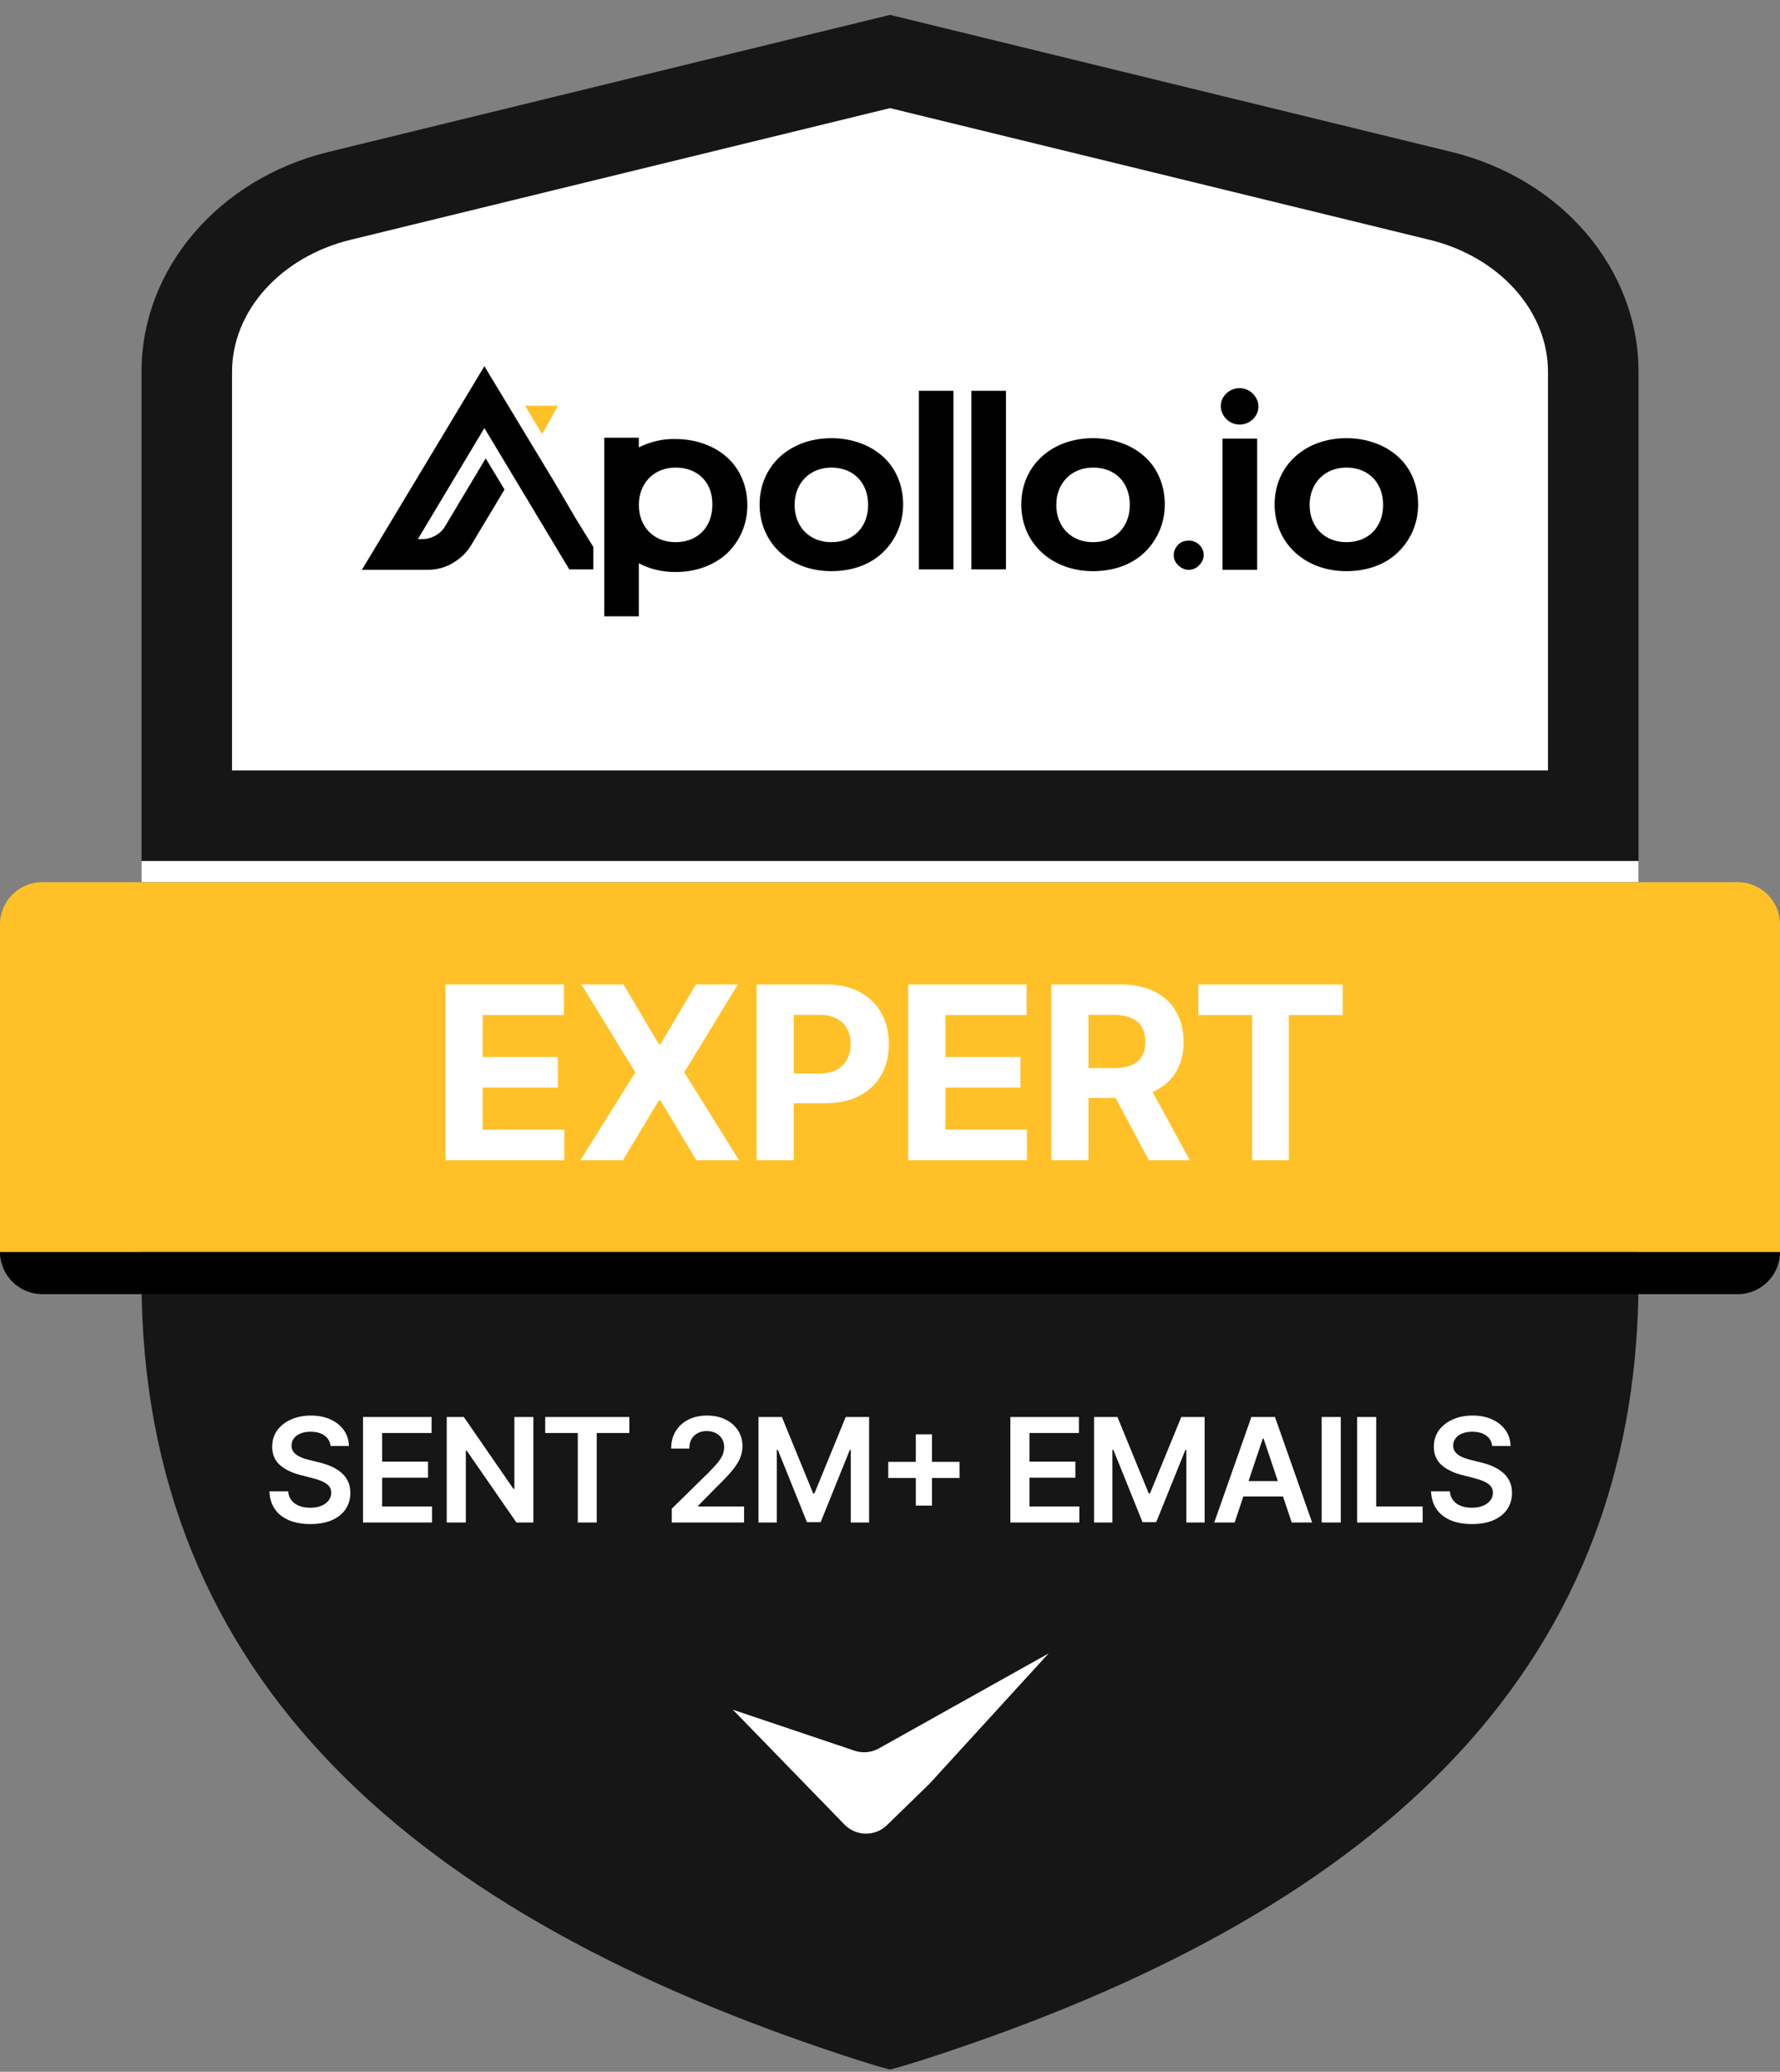
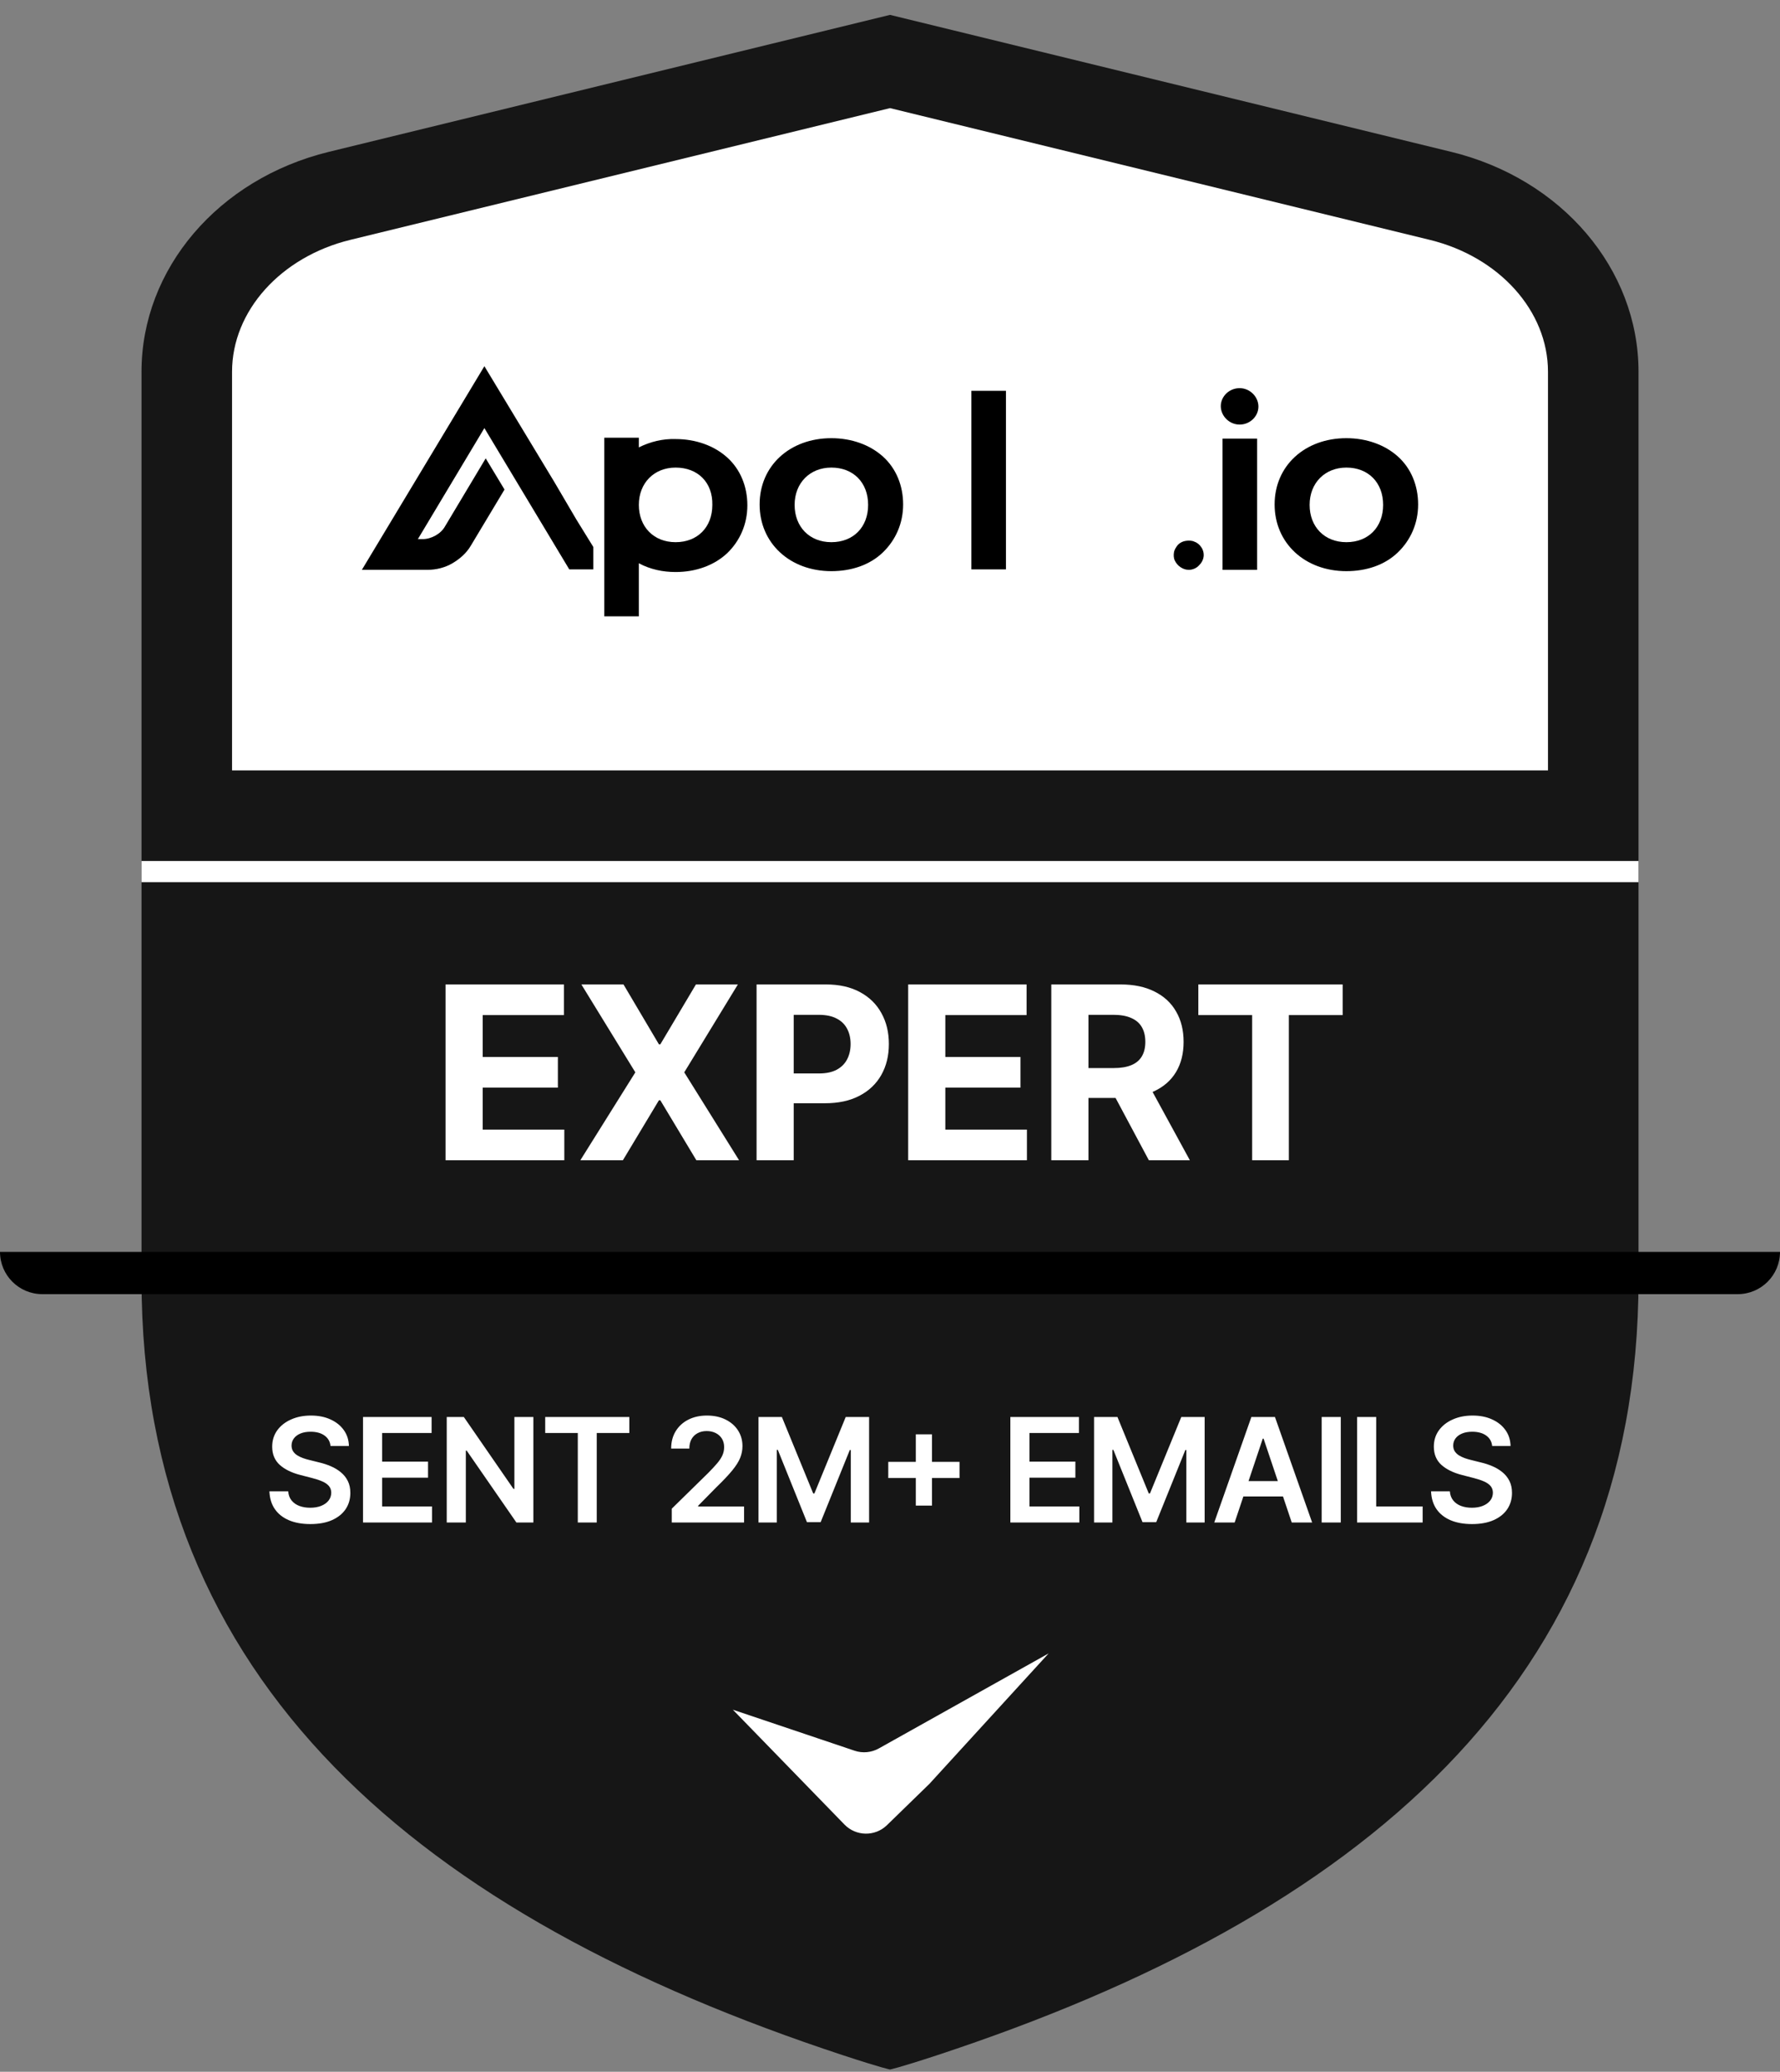
<svg xmlns="http://www.w3.org/2000/svg" width="104" height="121" viewBox="0 0 104 121" fill="none">
  <rect x="0" y="0" width="104" height="121" fill="#808080" stroke="none" />
  <g clip-path="url(#clip0_542_26282)">
    <path d="M84.787 8.869L52.001 0.869L19.213 8.869C12.75 10.446 8.268 15.707 8.268 21.711V74.721C8.268 98.304 24.585 111.918 49.278 120.044C51.532 120.784 52.001 120.869 52.001 120.869C52.001 120.869 52.47 120.784 54.723 120.044C79.416 111.918 95.734 98.304 95.734 74.721V21.711C95.734 15.707 91.25 10.446 84.789 8.869H84.787Z" fill="#161616" />
    <path d="M104 73.115C104 74.478 102.894 75.584 101.531 75.584H2.469C1.106 75.584 0 74.478 0 73.115H104Z" fill="black" />
-     <path d="M104 53.991V73.115H0V53.991C0 52.627 1.106 51.522 2.469 51.522H101.531C102.894 51.522 104 52.627 104 53.991Z" fill="#FFC127" />
    <path d="M13.558 44.996V21.711C13.558 18.169 16.4 15.002 20.468 14.009L52.001 6.315L83.535 14.009C87.603 15.002 90.444 18.168 90.444 21.711V44.996H13.558Z" fill="white" />
    <path d="M72.427 24.797C73.04 24.797 73.526 24.31 73.526 23.746C73.526 23.183 73.04 22.67 72.427 22.67C71.813 22.67 71.327 23.157 71.327 23.721C71.327 24.285 71.813 24.797 72.427 24.797Z" fill="black" />
    <path d="M48.574 33.358C46.146 33.358 44.382 31.718 44.382 29.462C44.382 27.206 46.146 25.592 48.574 25.592C49.75 25.592 50.824 25.976 51.591 26.668C52.358 27.36 52.767 28.36 52.767 29.462C52.767 30.564 52.332 31.538 51.591 32.256C50.824 32.999 49.75 33.358 48.574 33.358ZM48.574 27.309C47.322 27.309 46.427 28.206 46.427 29.488C46.427 30.769 47.296 31.666 48.574 31.666C49.853 31.666 50.722 30.795 50.722 29.488C50.722 28.18 49.853 27.309 48.574 27.309Z" fill="black" />
-     <path d="M55.707 22.824H53.687V33.255H55.707V22.824Z" fill="black" />
    <path d="M58.775 22.824H56.755V33.255H58.775V22.824Z" fill="black" />
-     <path d="M63.862 33.358C61.434 33.358 59.67 31.718 59.67 29.462C59.67 27.206 61.434 25.592 63.862 25.592C65.038 25.592 66.112 25.976 66.879 26.668C67.646 27.36 68.055 28.36 68.055 29.462C68.055 30.564 67.621 31.538 66.879 32.256C66.112 32.999 65.038 33.358 63.862 33.358ZM63.862 27.309C62.61 27.309 61.715 28.206 61.715 29.488C61.715 30.769 62.584 31.666 63.862 31.666C65.141 31.666 66.01 30.795 66.01 29.488C66.01 28.18 65.166 27.309 63.862 27.309Z" fill="black" />
    <path d="M73.449 25.617H71.43V33.281H73.449V25.617Z" fill="black" />
    <path d="M78.665 33.358C76.236 33.358 74.472 31.718 74.472 29.462C74.472 27.206 76.236 25.592 78.665 25.592C79.841 25.592 80.914 25.976 81.681 26.668C82.448 27.36 82.857 28.36 82.857 29.462C82.857 30.564 82.423 31.538 81.681 32.256C80.914 32.999 79.841 33.358 78.665 33.358ZM78.665 27.309C77.412 27.309 76.517 28.206 76.517 29.488C76.517 30.769 77.386 31.666 78.665 31.666C79.943 31.666 80.812 30.795 80.812 29.488C80.812 28.18 79.943 27.309 78.665 27.309Z" fill="black" />
    <path d="M35.306 35.998V25.566H37.326V26.13C37.99 25.797 38.732 25.618 39.473 25.643C40.649 25.643 41.723 26.028 42.49 26.72C43.257 27.412 43.666 28.411 43.666 29.514C43.666 30.616 43.231 31.59 42.49 32.307C41.723 33.025 40.649 33.409 39.473 33.409C38.732 33.409 37.99 33.256 37.326 32.897V35.998H35.306ZM39.473 27.309C38.22 27.309 37.326 28.206 37.326 29.488C37.326 30.769 38.195 31.666 39.473 31.666C40.751 31.666 41.62 30.795 41.62 29.488C41.646 28.181 40.777 27.309 39.473 27.309Z" fill="black" />
    <path d="M69.461 33.281C69.282 33.281 69.129 33.23 68.975 33.127C68.822 33.025 68.719 32.897 68.643 32.743C68.566 32.589 68.566 32.41 68.592 32.256C68.617 32.102 68.719 31.948 68.822 31.82C68.95 31.692 69.103 31.615 69.282 31.589C69.461 31.564 69.64 31.564 69.793 31.641C69.947 31.692 70.1 31.82 70.177 31.948C70.279 32.076 70.33 32.256 70.33 32.41C70.33 32.64 70.228 32.845 70.075 32.999C69.921 33.178 69.691 33.281 69.461 33.281Z" fill="black" />
-     <path d="M32.596 23.695H30.678L31.675 25.361L32.596 23.695Z" fill="#FFC127" />
    <path d="M33.67 30.334L32.391 28.155L28.301 21.388L21.143 33.281H24.977C25.489 33.281 26 33.153 26.435 32.897C26.869 32.64 27.253 32.307 27.508 31.871L29.477 28.591L28.378 26.771L26 30.744C25.872 30.974 25.668 31.154 25.438 31.282C25.207 31.41 24.952 31.487 24.696 31.487H24.415L28.301 25.002L33.261 33.255H34.667V31.948L33.67 30.334Z" fill="black" />
    <path d="M19.311 84.453C19.283 84.19 19.165 83.986 18.956 83.839C18.75 83.693 18.481 83.62 18.15 83.62C17.918 83.62 17.718 83.655 17.552 83.725C17.385 83.795 17.258 83.89 17.17 84.011C17.081 84.131 17.036 84.268 17.034 84.423C17.034 84.551 17.063 84.662 17.122 84.757C17.182 84.851 17.263 84.931 17.365 84.997C17.467 85.061 17.581 85.115 17.705 85.16C17.829 85.204 17.955 85.241 18.081 85.271L18.659 85.415C18.891 85.469 19.115 85.543 19.329 85.635C19.546 85.727 19.739 85.844 19.91 85.984C20.082 86.124 20.219 86.294 20.319 86.492C20.419 86.691 20.47 86.923 20.47 87.19C20.47 87.551 20.377 87.869 20.193 88.144C20.008 88.416 19.741 88.63 19.393 88.784C19.046 88.937 18.625 89.013 18.132 89.013C17.653 89.013 17.237 88.939 16.884 88.79C16.533 88.642 16.258 88.425 16.06 88.141C15.863 87.856 15.757 87.509 15.741 87.1H16.839C16.855 87.314 16.921 87.493 17.037 87.635C17.154 87.778 17.305 87.884 17.491 87.954C17.68 88.024 17.891 88.059 18.123 88.059C18.366 88.059 18.578 88.023 18.761 87.951C18.945 87.877 19.09 87.775 19.194 87.644C19.298 87.512 19.352 87.358 19.354 87.181C19.352 87.021 19.304 86.888 19.212 86.784C19.12 86.678 18.991 86.59 18.824 86.519C18.66 86.447 18.467 86.383 18.247 86.327L17.546 86.146C17.038 86.016 16.637 85.818 16.342 85.554C16.05 85.287 15.903 84.933 15.903 84.492C15.903 84.129 16.002 83.811 16.198 83.538C16.397 83.266 16.666 83.054 17.007 82.904C17.348 82.751 17.734 82.675 18.165 82.675C18.602 82.675 18.985 82.751 19.314 82.904C19.645 83.054 19.905 83.264 20.093 83.532C20.282 83.799 20.379 84.106 20.385 84.453H19.311ZM21.21 88.92V82.759H25.217V83.695H22.326V85.367H25.009V86.303H22.326V87.984H25.241V88.92H21.21ZM31.164 82.759V88.92H30.171L27.268 84.724H27.217V88.92H26.101V82.759H27.1L30 86.958H30.054V82.759H31.164ZM31.855 83.695V82.759H36.77V83.695H34.866V88.92H33.759V83.695H31.855ZM39.25 88.92V88.114L41.389 86.017C41.594 85.81 41.764 85.627 41.9 85.466C42.037 85.306 42.139 85.151 42.207 85C42.275 84.85 42.309 84.689 42.309 84.519C42.309 84.324 42.265 84.158 42.177 84.02C42.089 83.879 41.968 83.771 41.813 83.695C41.659 83.618 41.483 83.58 41.287 83.58C41.084 83.58 40.907 83.623 40.754 83.707C40.602 83.789 40.484 83.906 40.399 84.059C40.317 84.211 40.276 84.393 40.276 84.603H39.214C39.214 84.212 39.303 83.872 39.482 83.583C39.66 83.295 39.906 83.071 40.219 82.913C40.534 82.754 40.895 82.675 41.302 82.675C41.715 82.675 42.078 82.752 42.391 82.907C42.703 83.061 42.946 83.273 43.119 83.541C43.293 83.81 43.38 84.117 43.38 84.462C43.38 84.692 43.336 84.919 43.248 85.142C43.16 85.364 43.004 85.611 42.782 85.882C42.561 86.152 42.251 86.48 41.852 86.865L40.79 87.945V87.987H43.474V88.92H39.25ZM44.317 82.759H45.683L47.512 87.223H47.584L49.413 82.759H50.779V88.92H49.708V84.687H49.651L47.948 88.902H47.148L45.445 84.678H45.388V88.92H44.317V82.759ZM53.508 87.933V83.77H54.453V87.933H53.508ZM51.899 86.324V85.379H56.062V86.324H51.899ZM59.032 88.92V82.759H63.039V83.695H60.148V85.367H62.831V86.303H60.148V87.984H63.063V88.92H59.032ZM63.923 82.759H65.289L67.118 87.223H67.19L69.019 82.759H70.384V88.92H69.314V84.687H69.256L67.554 88.902H66.754L65.051 84.678H64.994V88.92H63.923V82.759ZM72.137 88.92H70.945L73.114 82.759H74.492L76.664 88.92H75.472L73.827 84.023H73.779L72.137 88.92ZM72.176 86.504H75.424V87.401H72.176V86.504ZM78.337 82.759V88.92H77.221V82.759H78.337ZM79.291 88.92V82.759H80.407V87.984H83.121V88.92H79.291ZM87.183 84.453C87.155 84.19 87.037 83.986 86.828 83.839C86.621 83.693 86.353 83.62 86.022 83.62C85.789 83.62 85.59 83.655 85.423 83.725C85.257 83.795 85.129 83.89 85.041 84.011C84.953 84.131 84.908 84.268 84.906 84.423C84.906 84.551 84.935 84.662 84.993 84.757C85.053 84.851 85.135 84.931 85.237 84.997C85.339 85.061 85.452 85.115 85.577 85.16C85.701 85.204 85.826 85.241 85.953 85.271L86.53 85.415C86.763 85.469 86.986 85.543 87.201 85.635C87.418 85.727 87.611 85.844 87.781 85.984C87.954 86.124 88.09 86.294 88.191 86.492C88.291 86.691 88.341 86.923 88.341 87.19C88.341 87.551 88.249 87.869 88.064 88.144C87.88 88.416 87.613 88.63 87.264 88.784C86.917 88.937 86.497 89.013 86.004 89.013C85.525 89.013 85.108 88.939 84.755 88.79C84.404 88.642 84.13 88.425 83.931 88.141C83.735 87.856 83.629 87.509 83.612 87.1H84.71C84.726 87.314 84.793 87.493 84.909 87.635C85.025 87.778 85.177 87.884 85.363 87.954C85.552 88.024 85.762 88.059 85.995 88.059C86.237 88.059 86.45 88.023 86.632 87.951C86.817 87.877 86.961 87.775 87.066 87.644C87.17 87.512 87.223 87.358 87.225 87.181C87.223 87.021 87.176 86.888 87.084 86.784C86.991 86.678 86.862 86.59 86.696 86.519C86.531 86.447 86.339 86.383 86.118 86.327L85.417 86.146C84.91 86.016 84.509 85.818 84.214 85.554C83.921 85.287 83.775 84.933 83.775 84.492C83.775 84.129 83.873 83.811 84.07 83.538C84.268 83.266 84.538 83.054 84.879 82.904C85.22 82.751 85.606 82.675 86.037 82.675C86.474 82.675 86.857 82.751 87.186 82.904C87.517 83.054 87.776 83.264 87.965 83.532C88.153 83.799 88.251 84.106 88.257 84.453H87.183Z" fill="white" />
    <path fill-rule="evenodd" clip-rule="evenodd" d="M42.816 99.854L49.928 102.249C50.397 102.408 50.913 102.36 51.347 102.117L61.268 96.567L54.303 104.185L51.823 106.597C51.128 107.273 50.016 107.257 49.34 106.562L42.818 99.854H42.816Z" fill="white" />
    <path d="M95.734 50.287H8.268V51.522H95.734V50.287Z" fill="white" />
    <path d="M26.032 67.764V57.496H32.951V59.286H28.203V61.733H32.595V63.523H28.203V65.974H32.971V67.764H26.032ZM36.429 57.496L38.5 60.996H38.58L40.661 57.496H43.112L39.979 62.63L43.182 67.764H40.686L38.58 64.26H38.5L36.394 67.764H33.908L37.121 62.63L33.968 57.496H36.429ZM44.204 67.764V57.496H48.255C49.033 57.496 49.697 57.645 50.245 57.943C50.793 58.237 51.211 58.646 51.498 59.171C51.789 59.692 51.934 60.294 51.934 60.976C51.934 61.658 51.787 62.259 51.493 62.781C51.199 63.302 50.773 63.708 50.215 63.999C49.66 64.29 48.988 64.435 48.199 64.435H45.617V62.695H47.848C48.266 62.695 48.61 62.623 48.881 62.48C49.155 62.333 49.359 62.131 49.493 61.873C49.63 61.612 49.698 61.313 49.698 60.976C49.698 60.635 49.63 60.337 49.493 60.083C49.359 59.826 49.155 59.627 48.881 59.487C48.607 59.343 48.26 59.271 47.838 59.271H46.374V67.764H44.204ZM53.062 67.764V57.496H59.98V59.286H55.233V61.733H59.624V63.523H55.233V65.974H60V67.764H53.062ZM61.424 67.764V57.496H65.475C66.25 57.496 66.912 57.635 67.46 57.913C68.011 58.187 68.431 58.576 68.718 59.081C69.009 59.582 69.154 60.172 69.154 60.85C69.154 61.532 69.007 62.119 68.713 62.61C68.419 63.098 67.993 63.472 67.435 63.733C66.88 63.994 66.208 64.124 65.419 64.124H62.707V62.38H65.069C65.483 62.38 65.827 62.323 66.101 62.209C66.375 62.096 66.579 61.925 66.713 61.698C66.85 61.471 66.918 61.188 66.918 60.85C66.918 60.51 66.85 60.222 66.713 59.988C66.579 59.754 66.374 59.577 66.096 59.457C65.822 59.333 65.476 59.271 65.059 59.271H63.595V67.764H61.424ZM66.969 63.092L69.52 67.764H67.124L64.627 63.092H66.969ZM70.015 59.286V57.496H78.448V59.286H75.304V67.764H73.159V59.286H70.015Z" fill="white" />
  </g>
  <defs>
    <clipPath id="clip0_542_26282">
      <rect width="104" height="120" fill="white" transform="translate(0 0.869)" />
    </clipPath>
  </defs>
</svg>